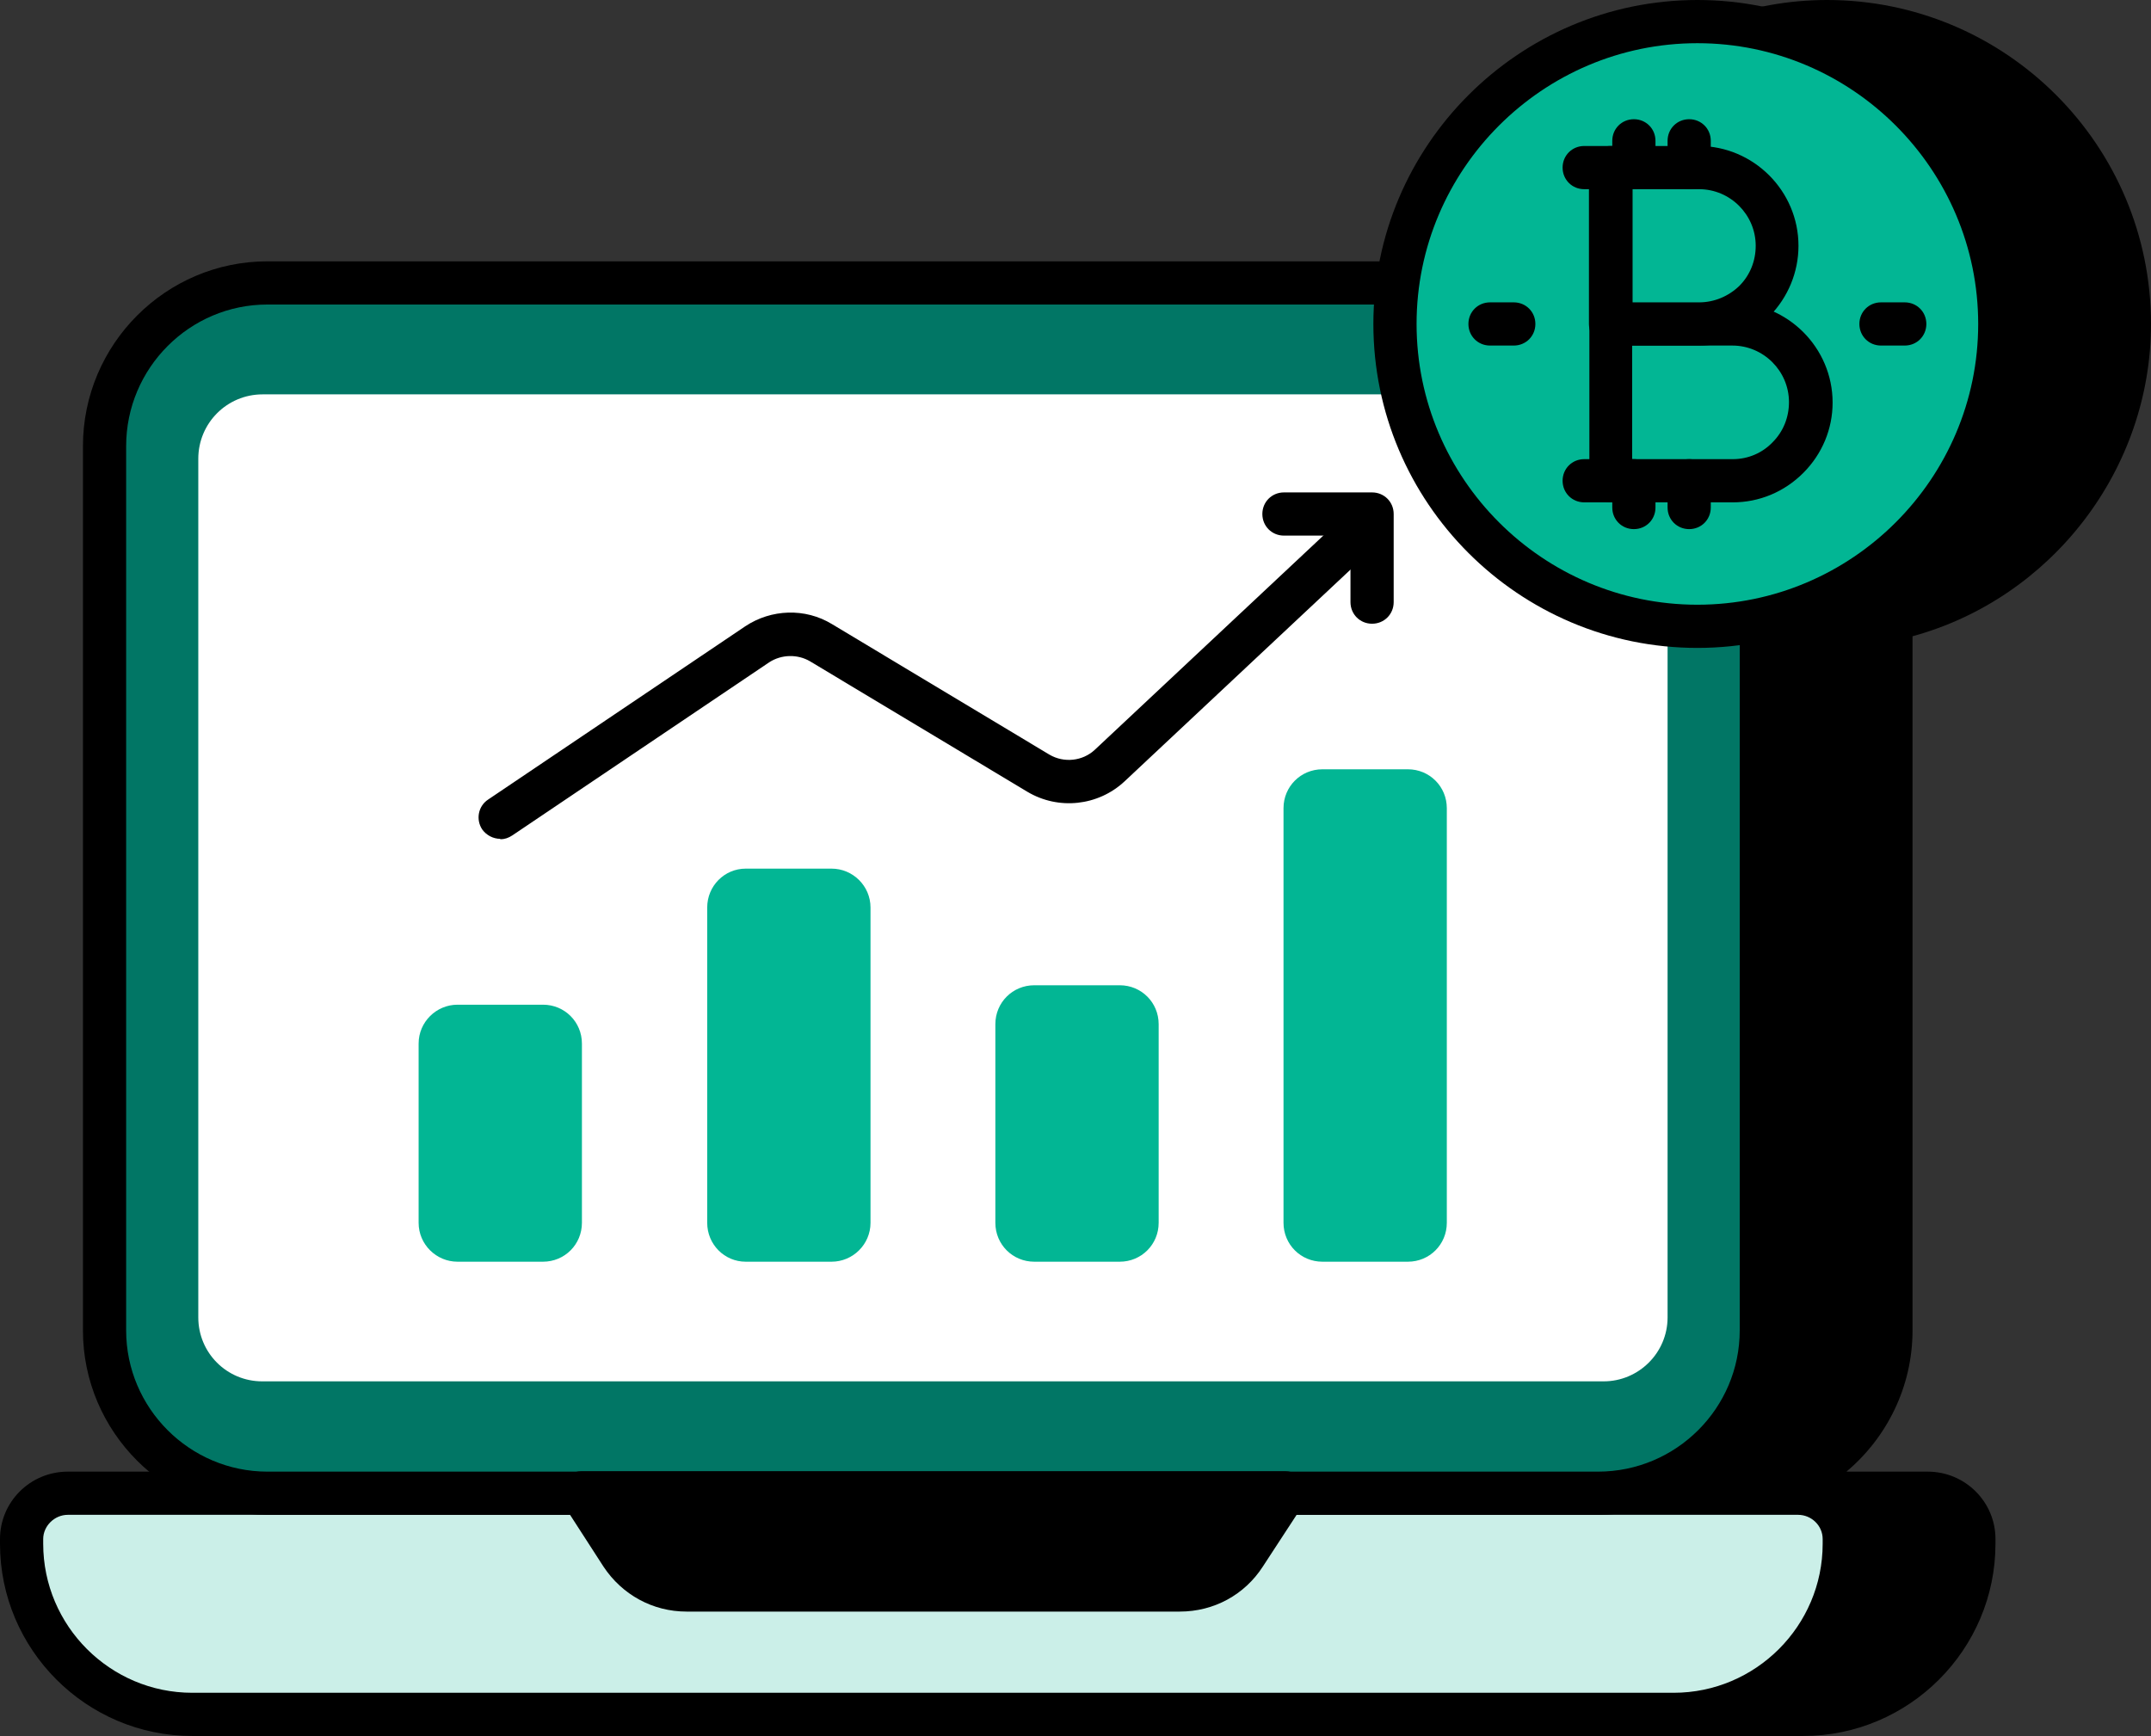
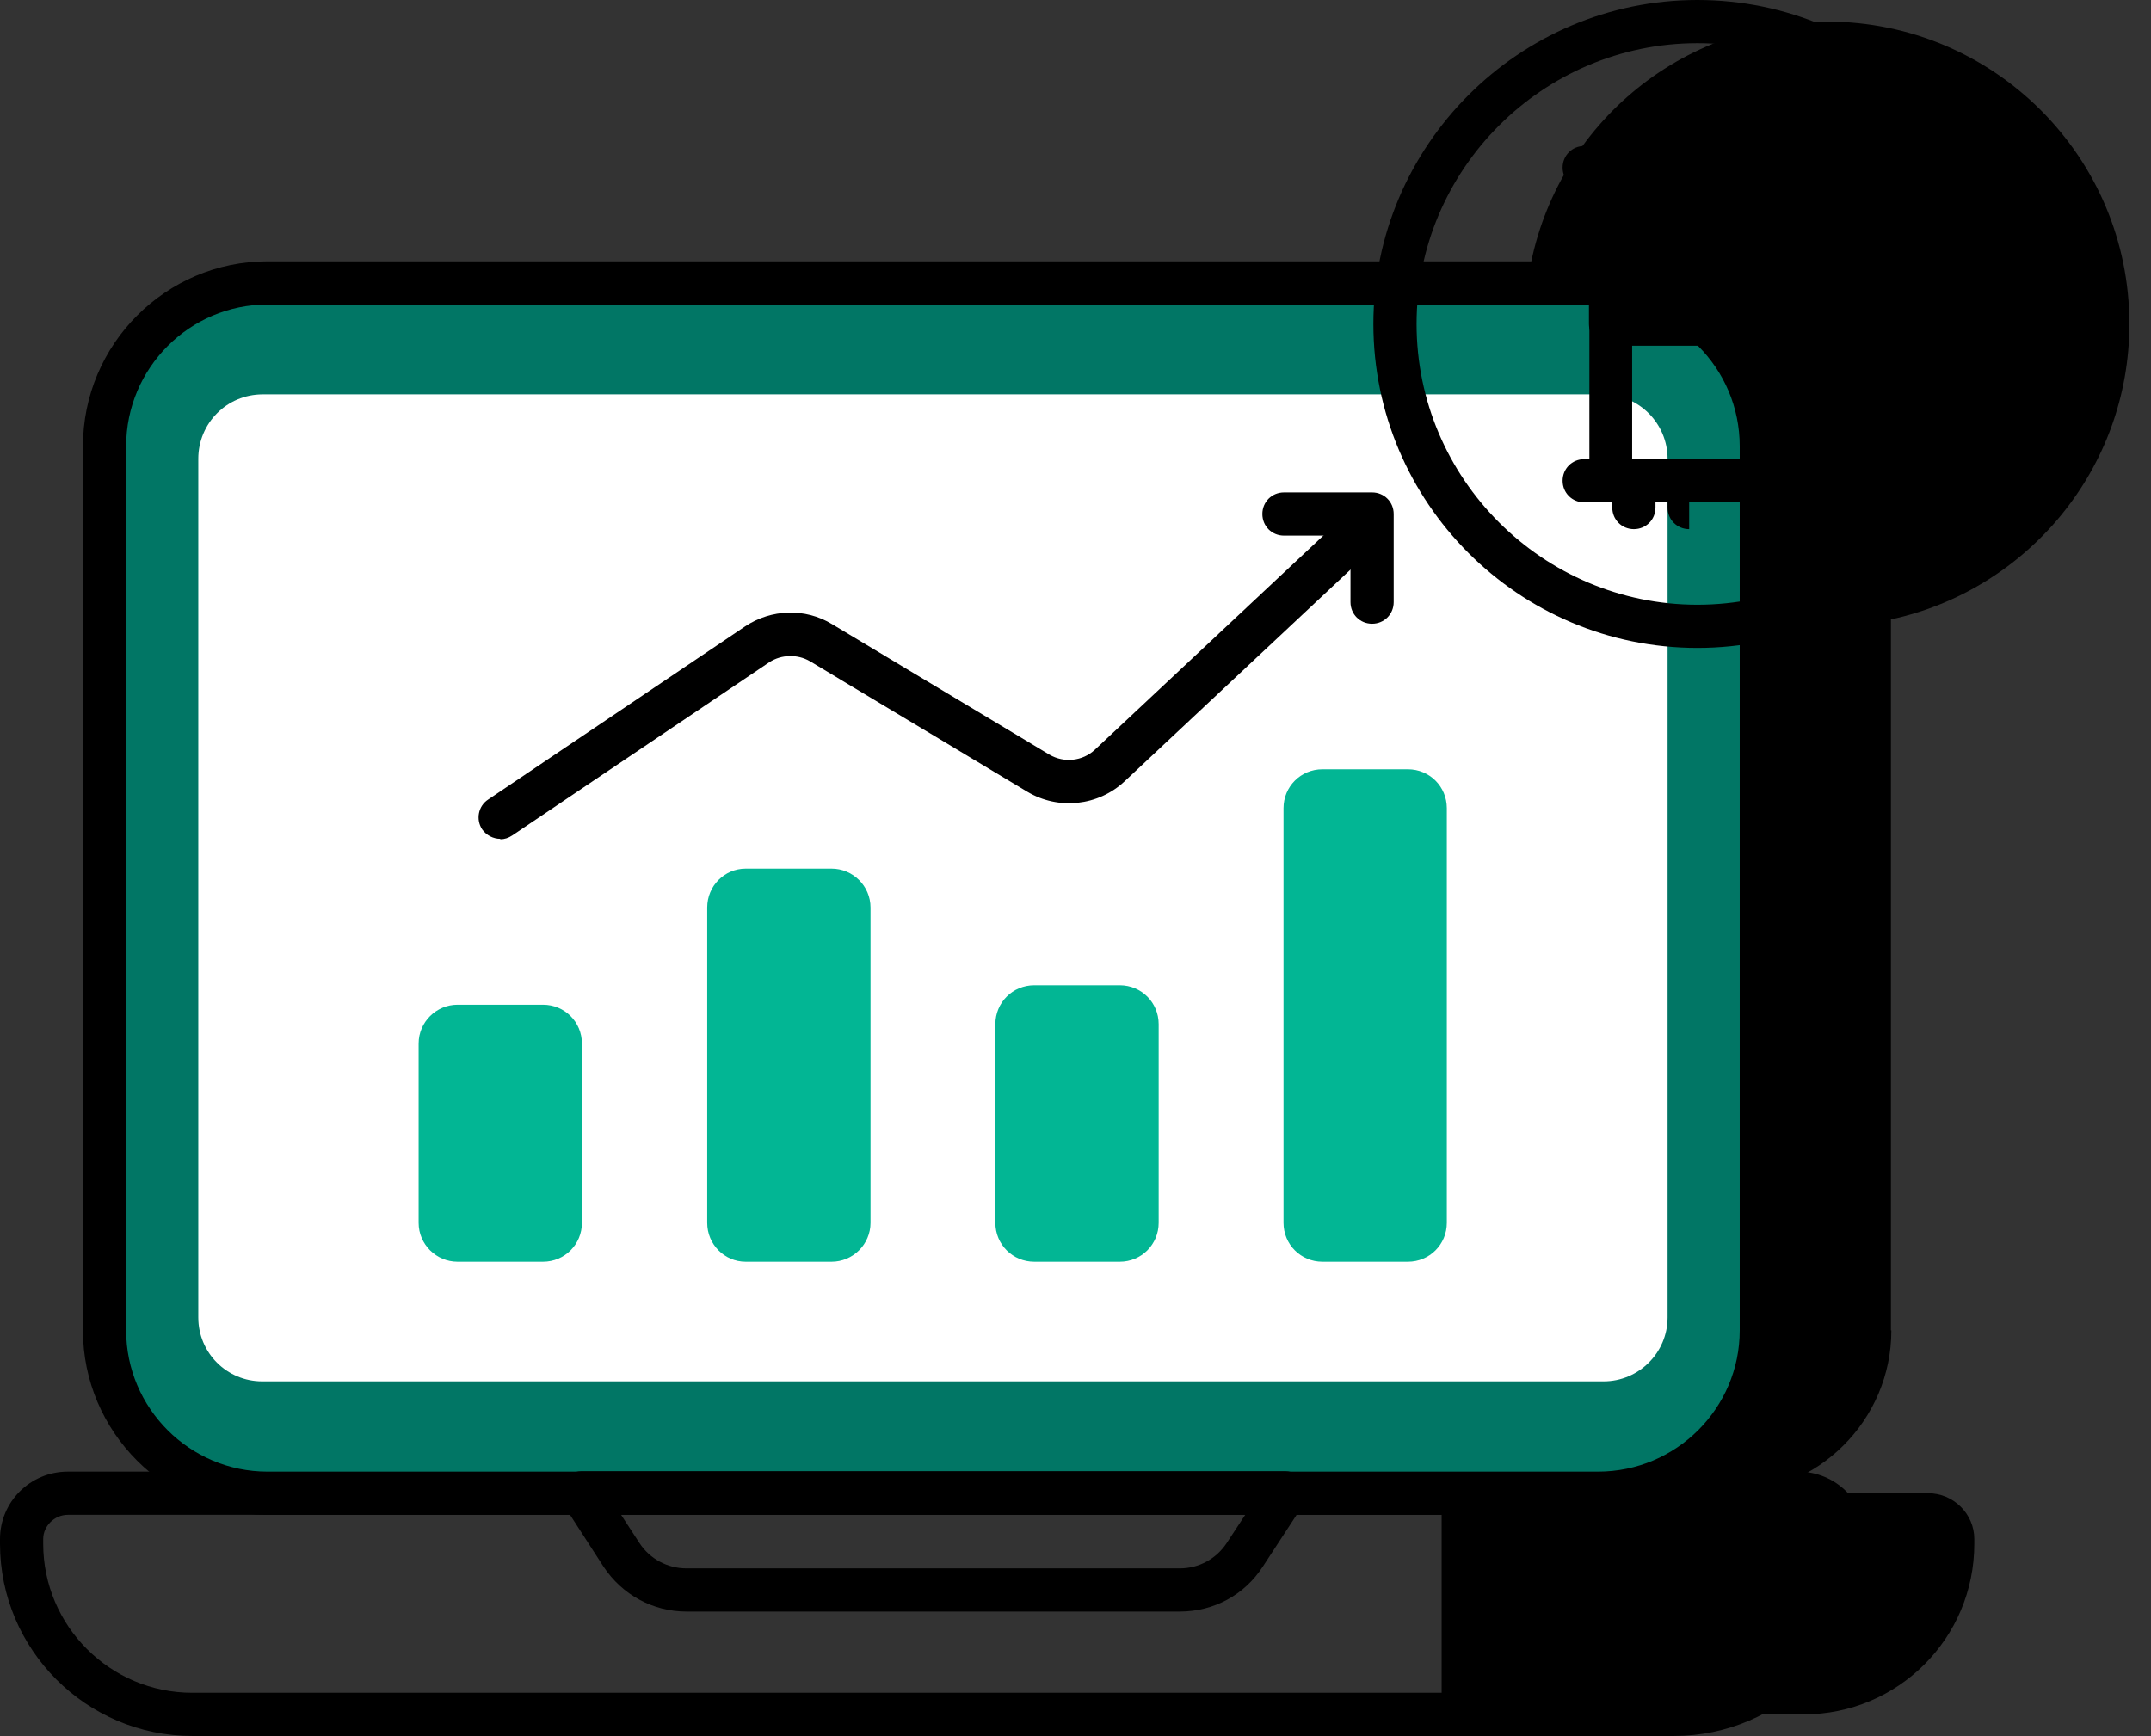
<svg xmlns="http://www.w3.org/2000/svg" id="Layer_2" viewBox="0 0 49.79 40.19">
  <rect x="0" y="0" width="49.79" height="40.19" fill="#333333" stroke="none" />
  <defs>
    <style>
      .cls-1 {
        fill: #02b694;
      }

      .cls-2 {
        fill: #fff;
      }

      .cls-3 {
        fill: #cbefe8;
      }

      .cls-4 {
        fill: #017665;
      }
    </style>
  </defs>
  <g id="Layer_1-2" data-name="Layer_1">
    <g>
      <g>
        <path d="M43.77,30.8V14.34c3.15-.68,5.52-3.48,5.52-6.84,0-3.87-3.14-7-7-7-3.55,0-6.47,2.63-6.93,6.05h-1.99v33.14h8.38c2.18,0,3.95-1.76,3.95-3.95v-.11c0-.58-.48-1.06-1.07-1.06h-4.63c2.08,0,3.78-1.69,3.78-3.77Z" />
-         <path d="M41.74,40.19h-8.38c-.28,0-.5-.22-.5-.5V6.55c0-.28.22-.5.5-.5h1.57C35.62,2.57,38.71,0,42.29,0c4.14,0,7.5,3.36,7.5,7.5,0,3.37-2.3,6.35-5.52,7.23v16.07c0,1.31-.6,2.49-1.53,3.27h1.88c.87,0,1.57.7,1.57,1.56v.11c0,2.45-2,4.45-4.45,4.45ZM33.87,39.19h7.88c1.9,0,3.45-1.55,3.45-3.45v-.11c0-.31-.26-.56-.57-.56h-4.63c-.28,0-.5-.22-.5-.5s.22-.5.5-.5c1.81,0,3.28-1.47,3.28-3.27V14.34c0-.24.16-.44.39-.49,2.97-.64,5.12-3.31,5.12-6.35,0-3.58-2.92-6.5-6.5-6.5-3.24,0-6,2.41-6.43,5.62-.03.25-.25.43-.5.43h-1.5v32.14Z" />
      </g>
      <g>
        <g>
-           <path class="cls-3" d="M42.69,35.63v.11c0,2.19-1.77,3.95-3.95,3.95H4.45c-2.18,0-3.95-1.76-3.95-3.95v-.11c0-.58.48-1.06,1.06-1.06h40.06c.58,0,1.06.48,1.06,1.06Z" />
          <path d="M38.74,40.19H4.45c-2.45,0-4.45-2-4.45-4.45v-.11c0-.86.7-1.56,1.57-1.56h40.06c.86,0,1.57.7,1.57,1.56v.11c0,2.45-2,4.45-4.45,4.45ZM1.57,35.07c-.31,0-.57.26-.57.56v.11c0,1.9,1.55,3.45,3.45,3.45h34.29c1.9,0,3.45-1.55,3.45-3.45v-.11c0-.31-.26-.56-.57-.56H1.57Z" />
        </g>
        <g>
          <path class="cls-4" d="M40.77,10.33v20.47c0,2.08-1.7,3.77-3.78,3.77H6.19c-2.08,0-3.77-1.69-3.77-3.77V10.33c0-2.08,1.69-3.78,3.77-3.78h30.8c2.08,0,3.78,1.7,3.78,3.78Z" />
          <path d="M36.99,35.07H6.19c-2.35,0-4.27-1.92-4.27-4.27V10.33c0-2.36,1.92-4.28,4.27-4.28h30.8c2.36,0,4.28,1.92,4.28,4.28v20.47c0,2.35-1.92,4.27-4.28,4.27ZM6.19,7.05c-1.8,0-3.27,1.47-3.27,3.28v20.47c0,1.8,1.47,3.27,3.27,3.27h30.8c1.81,0,3.28-1.47,3.28-3.27V10.33c0-1.81-1.47-3.28-3.28-3.28H6.19Z" />
        </g>
        <path class="cls-2" d="M38.6,10.62v19.88c0,.82-.67,1.48-1.48,1.48H6.07c-.82,0-1.48-.66-1.48-1.48V10.62c0-.82.66-1.49,1.49-1.49h31.03c.82,0,1.49.67,1.49,1.49Z" />
        <g>
-           <path d="M29.74,34.56l-.94,1.44c-.33.5-.89.81-1.5.81h-11.42c-.61,0-1.17-.31-1.51-.81l-.93-1.44h16.3Z" />
          <path d="M27.31,37.31h-11.42c-.78,0-1.49-.39-1.92-1.04l-.93-1.44c-.1-.15-.11-.35-.02-.51s.26-.26.44-.26h16.29c.18,0,.35.1.44.26.09.16.08.36-.02.51l-.94,1.44c-.42.65-1.13,1.04-1.92,1.04ZM14.37,35.06l.43.66c.24.37.65.59,1.09.59h11.42c.44,0,.84-.22,1.08-.58l.44-.67h-14.45Z" />
        </g>
      </g>
      <g>
        <g>
          <path class="cls-1" d="M20.15,21.01v7.3c0,.5-.41.9-.9.9h-1.99c-.49,0-.89-.4-.89-.9v-7.3c0-.5.4-.9.89-.9h1.99c.49,0,.9.4.9.9Z" />
          <path class="cls-1" d="M26.82,23.71v4.6c0,.5-.4.9-.9.9h-1.98c-.5,0-.9-.4-.9-.9v-4.6c0-.5.4-.9.9-.9h1.98c.5,0,.9.4.9.9Z" />
          <path class="cls-1" d="M33.49,18.71v9.6c0,.5-.4.9-.9.9h-1.98c-.5,0-.9-.4-.9-.9v-9.6c0-.5.4-.9.9-.9h1.98c.5,0,.9.4.9.9Z" />
          <path class="cls-1" d="M13.47,24.16v4.15c0,.5-.4.9-.9.9h-1.98c-.49,0-.9-.4-.9-.9v-4.15c0-.5.41-.9.9-.9h1.98c.5,0,.9.4.9.9Z" />
        </g>
        <path d="M11.58,19.42c-.16,0-.32-.08-.42-.22-.15-.23-.09-.54.14-.69l5.95-4.01c.6-.4,1.39-.43,2.01-.05l5.03,3.02c.34.2.77.15,1.05-.11l5.91-5.54c.2-.19.52-.18.71.02.19.2.18.52-.02.71l-5.91,5.54c-.61.57-1.53.67-2.25.24l-5.03-3.02c-.29-.17-.66-.16-.94.02l-5.95,4.01c-.09.06-.18.09-.28.09Z" />
        <path d="M31.76,14.44c-.28,0-.5-.22-.5-.5v-1.54h-1.54c-.28,0-.5-.22-.5-.5s.22-.5.5-.5h2.04c.28,0,.5.22.5.5v2.04c0,.28-.22.5-.5.5Z" />
      </g>
      <g>
        <g>
          <g>
-             <circle class="cls-1" cx="39.29" cy="7.5" r="7" />
            <path d="M39.29,15c-4.14,0-7.5-3.37-7.5-7.5S35.16,0,39.29,0c4.14,0,7.5,3.37,7.5,7.5s-3.37,7.5-7.5,7.5ZM39.29,1c-3.58,0-6.5,2.92-6.5,6.5s2.92,6.5,6.5,6.5,6.5-2.92,6.5-6.5-2.92-6.5-6.5-6.5Z" />
          </g>
-           <path d="M35.04,8h-.55c-.28,0-.5-.22-.5-.5s.22-.5.5-.5h.55c.28,0,.5.22.5.5s-.22.5-.5.5Z" />
          <path d="M44.09,8h-.55c-.28,0-.5-.22-.5-.5s.22-.5.5-.5h.55c.28,0,.5.22.5.5s-.22.5-.5.5Z" />
        </g>
        <g>
          <path d="M39.32,8h-2.04c-.28,0-.5-.22-.5-.5v-3.62c0-.28.22-.5.5-.5h2.04c1.27,0,2.31,1.04,2.31,2.31,0,.61-.24,1.19-.67,1.63-.44.44-1.02.68-1.63.68ZM37.79,7h1.54c.35,0,.68-.14.93-.38.25-.25.38-.58.38-.93,0-.72-.59-1.31-1.31-1.31h-1.54v2.62Z" />
          <path d="M40.11,11.63h-2.82c-.28,0-.5-.22-.5-.5v-3.62c0-.28.22-.5.5-.5h2.82c1.27,0,2.31,1.04,2.31,2.31,0,.61-.24,1.19-.68,1.63-.44.44-1.02.68-1.63.68ZM37.79,10.63h2.32c.35,0,.68-.14.92-.39.25-.25.38-.58.38-.93,0-.72-.59-1.31-1.31-1.31h-2.32v2.62Z" />
          <path d="M37.29,4.38h-.62c-.28,0-.5-.22-.5-.5s.22-.5.5-.5h.62c.28,0,.5.22.5.5s-.22.5-.5.5Z" />
          <g>
            <path d="M37.82,4.38c-.28,0-.5-.22-.5-.5v-.62c0-.28.22-.5.5-.5s.5.22.5.5v.62c0,.28-.22.5-.5.5Z" />
            <path d="M39.1,4.38c-.28,0-.5-.22-.5-.5v-.62c0-.28.22-.5.5-.5s.5.22.5.5v.62c0,.28-.22.5-.5.5Z" />
          </g>
          <g>
            <path d="M37.82,12.25c-.28,0-.5-.22-.5-.5v-.62c0-.28.22-.5.5-.5s.5.22.5.5v.62c0,.28-.22.5-.5.5Z" />
-             <path d="M39.1,12.25c-.28,0-.5-.22-.5-.5v-.62c0-.28.22-.5.5-.5s.5.22.5.5v.62c0,.28-.22.5-.5.5Z" />
+             <path d="M39.1,12.25c-.28,0-.5-.22-.5-.5v-.62c0-.28.22-.5.5-.5s.5.22.5.5c0,.28-.22.5-.5.5Z" />
          </g>
          <path d="M37.29,11.63h-.62c-.28,0-.5-.22-.5-.5s.22-.5.5-.5h.62c.28,0,.5.22.5.5s-.22.5-.5.5Z" />
        </g>
      </g>
    </g>
  </g>
</svg>